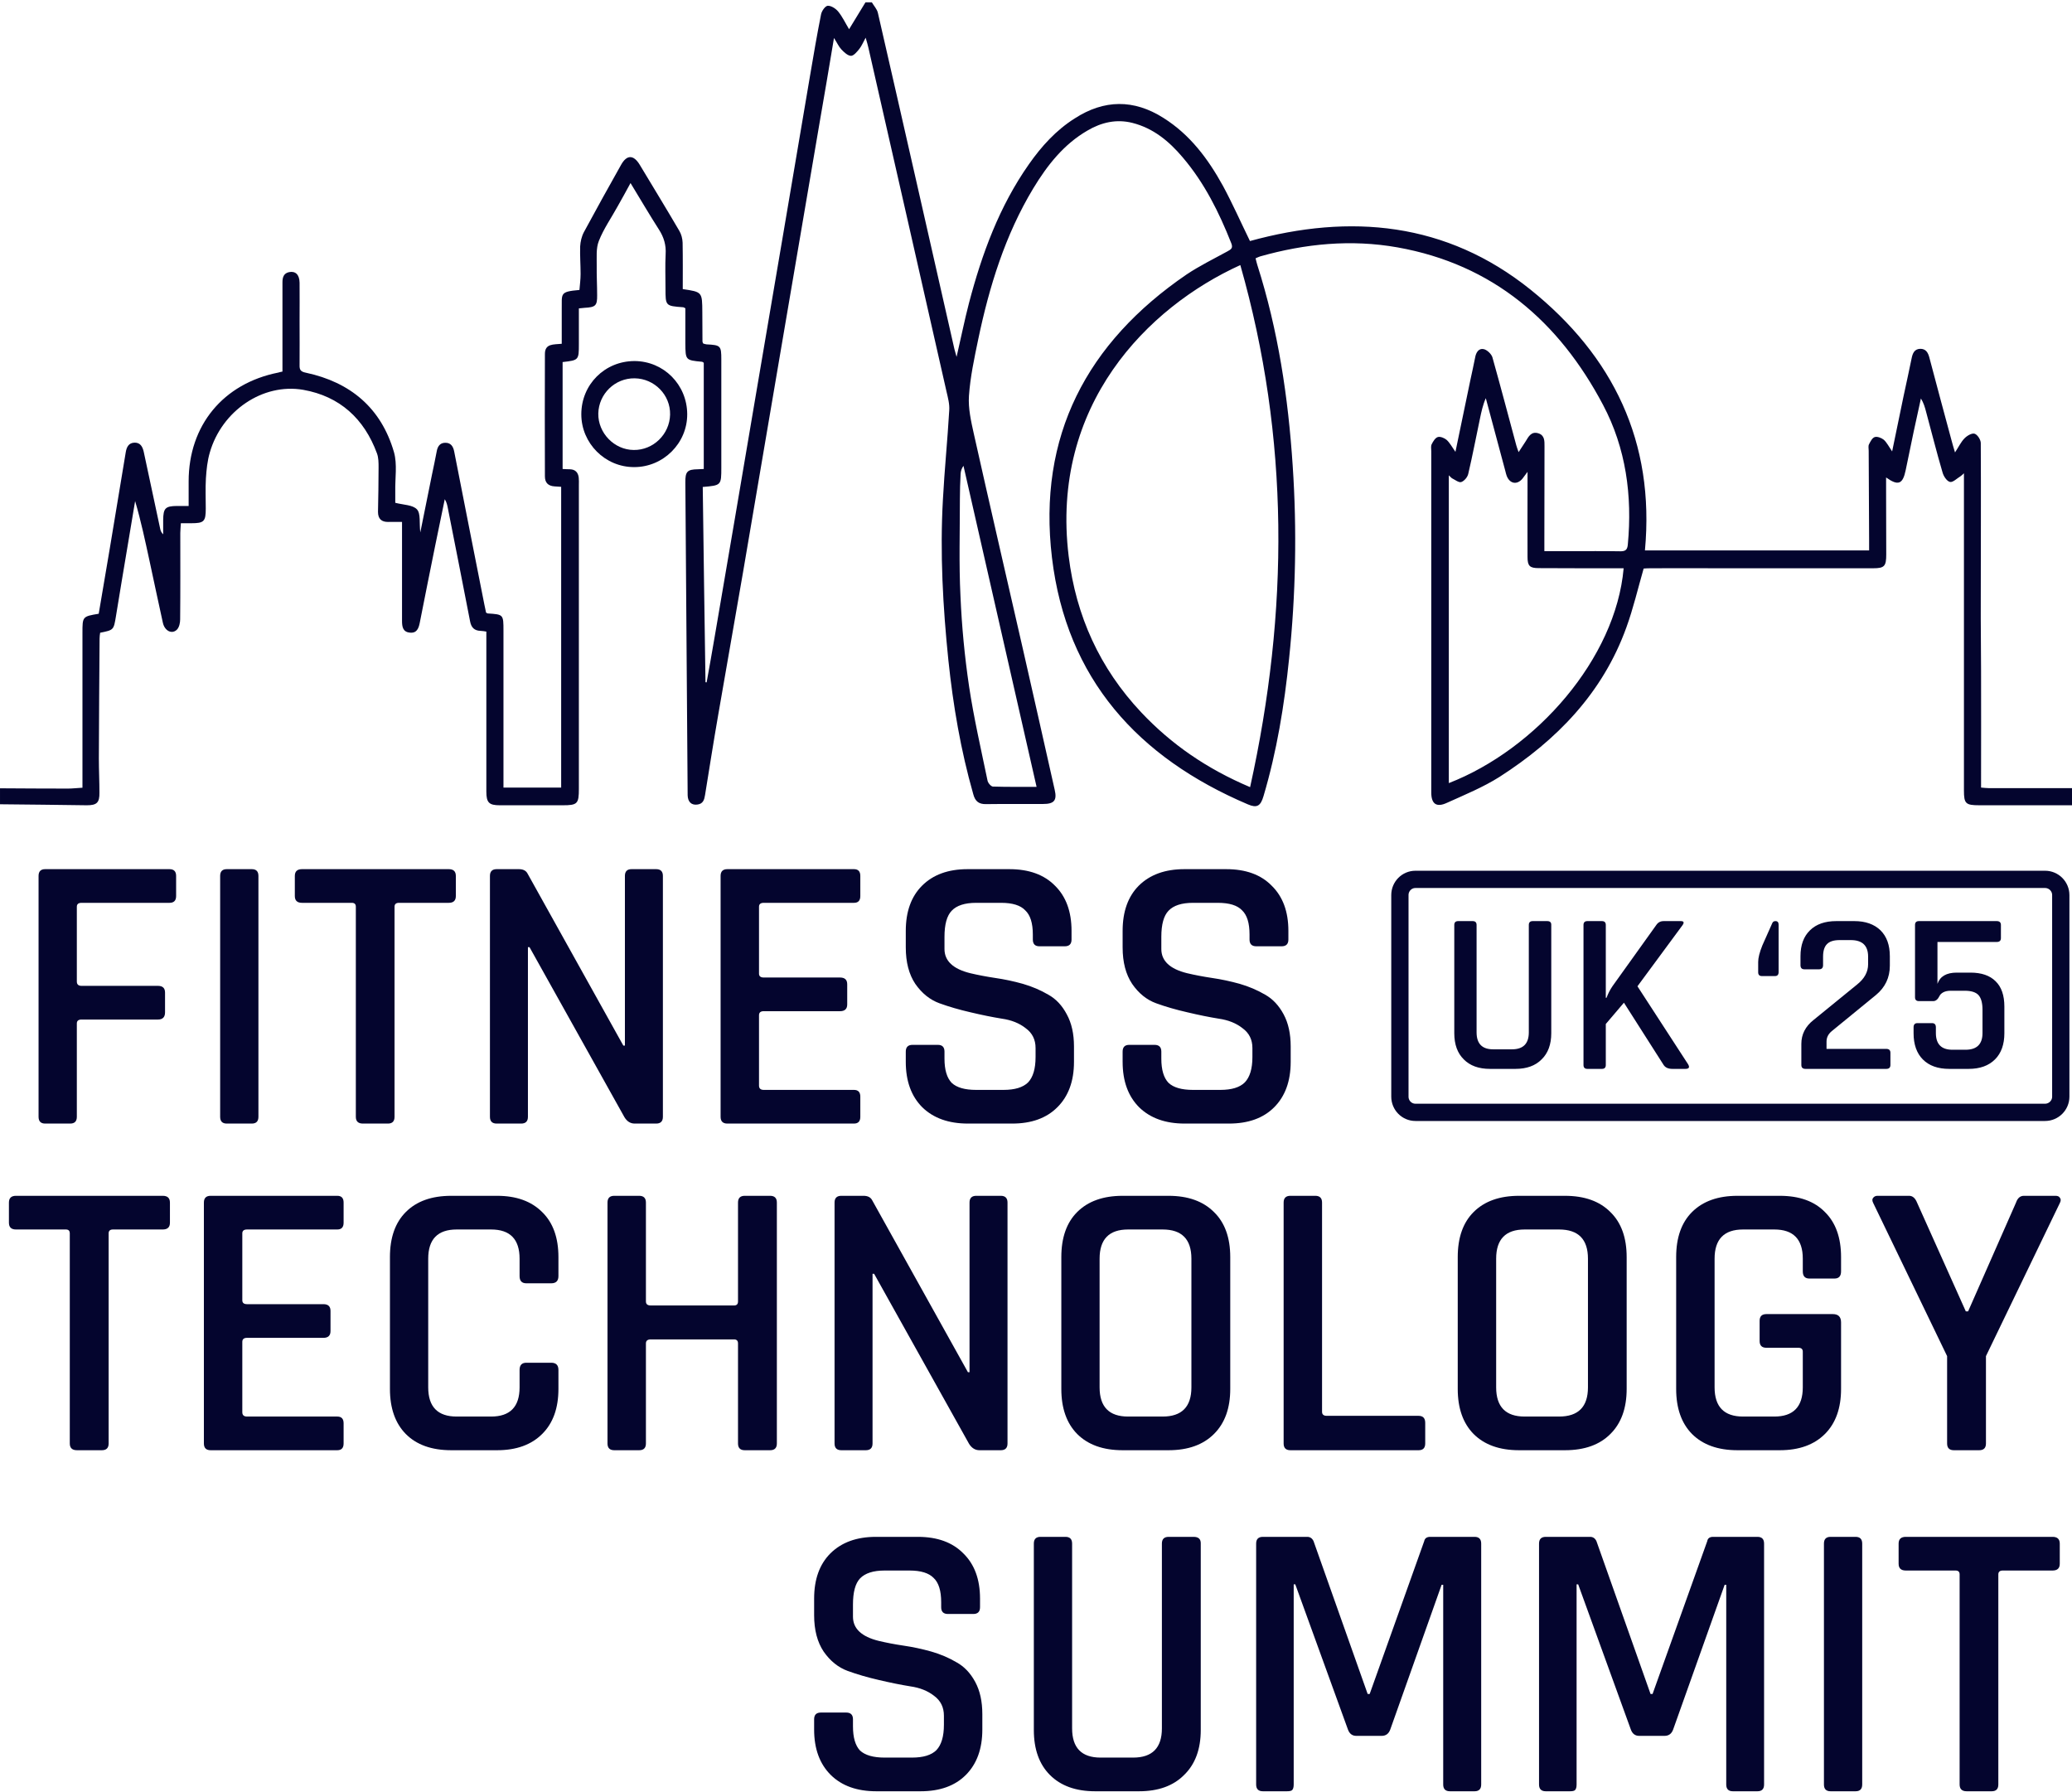
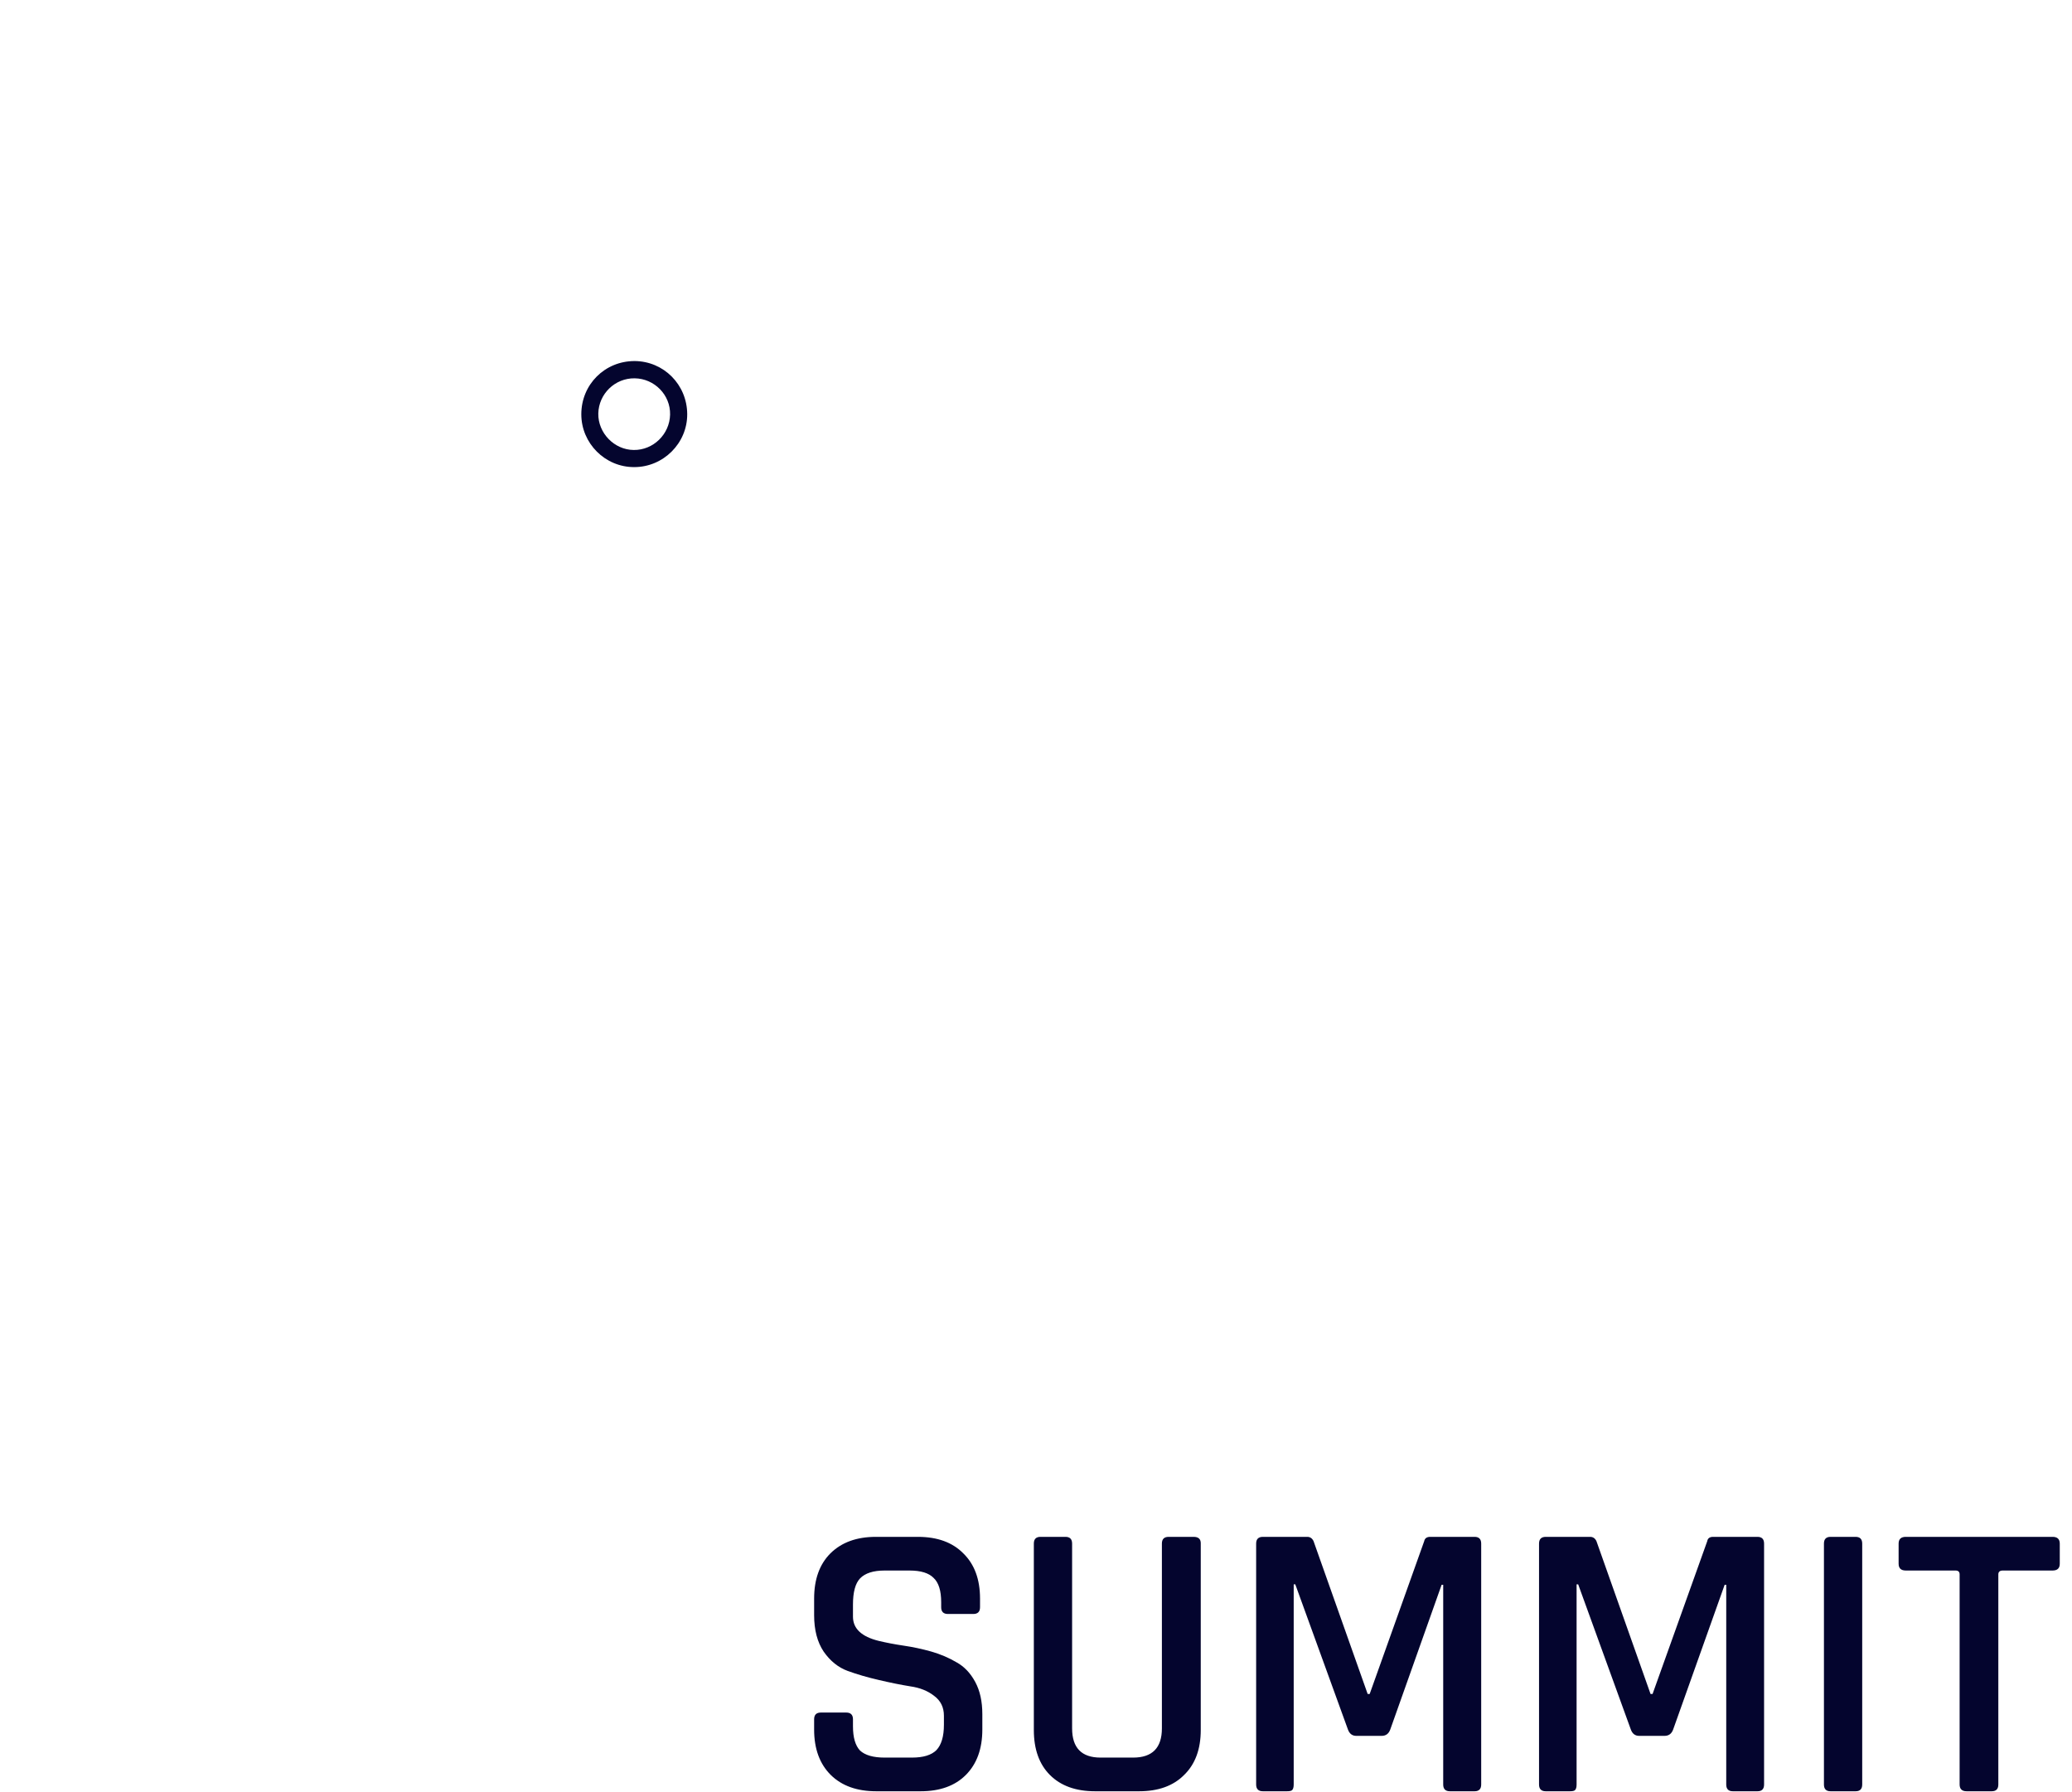
<svg xmlns="http://www.w3.org/2000/svg" version="1.2" viewBox="0 0 1440 1244" width="400" height="346">
  <style>.a{fill:#04052e}.b{fill:none;stroke:#04052e;stroke-linecap:square;stroke-miterlimit:5;stroke-width:12}</style>
-   <path fill-rule="evenodd" class="a" d="m1440 558.8q-32.2 0-64.4 0c-9.5 0-10.7-1.1-10.7-10.3q0-56.8 0-113.7c0-35.3 0-70.5 0-106.7-1.1 1-1.7 1.6-2.3 2-2.5 1.5-5.4 4.5-7.4 4-2.2-0.5-4.5-4-5.2-6.7-4.1-13.9-7.6-28-11.4-42-0.8-3.1-1.7-6.2-3.6-9.3q-2.5 11.5-5 22.9-2.8 13.5-5.6 27c-2 9.7-5.2 11-13.6 5 0 3.2 0 6.1 0 8.9q0.1 22.4 0.1 44.7c0 8.1-1.3 9.5-9.1 9.5q-53.3 0-106.5 0-24.3-0.1-48.6 0c-1.6 0-3.2 0.1-4.4 0.2-4 13.9-7.2 27.7-12 40.9-16.4 45.5-48.3 78.3-88.2 103.9-11.4 7.2-24.1 12.4-36.5 18-7.3 3.4-10.9 0.8-10.9-7.2q0-72.2 0-144.5 0-46.3 0-92.6c0-1.7-0.4-3.6 0.3-4.9 1-2 2.5-4.5 4.3-5 1.7-0.5 4.6 0.7 6.1 2 2.2 2 3.7 4.9 6.1 8.3 3.6-17.4 7-33.7 10.4-50 1.1-5.2 2.3-10.4 3.3-15.6 0.6-3.5 2.5-6.5 5.9-5.8 2.4 0.5 5.4 3.4 6.1 5.7 5.7 20.3 11.1 40.8 16.6 61.2 0.3 1.3 0.9 2.6 1.6 4.7 1.9-2.9 3.4-5.2 4.9-7.5 2-3.3 3.9-7.1 8.8-5.6 4.5 1.4 4.3 5.4 4.3 9.1q-0.1 32.8-0.1 65.6c0 2.2 0 4.3 0 7.2 6.5 0 12.4 0 18.2 0 11.6 0 23.2-0.1 34.8 0.1 3.5 0 4.7-1.2 5-4.7 3.2-33.9-1.3-67-17.2-97-30.6-58-76.6-97.7-142.9-109.5-32.2-5.7-64.1-2.6-95.5 6.3-0.9 0.3-1.7 0.7-3.1 1.3 0.4 1.5 0.7 3.1 1.2 4.6 14.5 45.4 21.5 92.2 24.6 139.6 3 44.7 2.1 89.4-2.5 133.9-3.3 32.4-8.5 64.4-17.8 95.7-2 6.8-4.5 8.4-10.8 5.7-76.4-32.5-126.1-87.2-136.2-171.4-10.1-84.5 24.2-149.5 93.6-196.9 9-6 18.8-10.8 28.3-16 2.5-1.4 4.1-2.2 2.7-5.7-8.5-21.5-18.7-42-33.8-59.7-9.4-11.1-20.3-20.2-34.9-23.9-11.1-2.8-21.5-0.4-31.2 5.3-16.6 9.6-28 24.2-37.7 40.2-19.6 32.5-30.6 68.3-38.3 105.1-2.7 13-5.5 26-6.4 39.1-0.6 8.7 1.5 17.8 3.4 26.4 11.1 49.6 22.6 99.2 33.9 148.7 7.5 32.9 14.9 65.8 22.3 98.7 1.7 7.3-0.4 9.8-8 9.8-13.2 0.1-26.4-0.1-39.7 0.1-5.1 0.1-7.6-2-8.9-6.9-8.7-30.5-14-61.6-17.3-93.1-3.8-37.1-5.9-74.3-3.8-111.6 1.1-20.7 3.2-41.4 4.4-62.1 0.3-4.3-0.9-8.7-1.9-13-18-79.7-36.2-159.4-54.3-239-0.4-1.9-1-3.8-1.9-6.9-1.8 3.3-2.8 5.8-4.4 7.8-1.6 2-3.9 4.8-5.8 4.8-2.3-0.1-4.8-2.5-6.7-4.5-1.8-1.9-2.9-4.5-5.1-7.9-3.5 21-6.8 40.5-10.2 60-8.7 51-17.4 102.1-26.1 153.1-9 52.7-17.9 105.5-26.9 158.1-5.7 33.2-11.6 66.2-17.3 99.4-3.2 18.4-6.1 36.9-9.1 55.4-0.5 3.2-1.3 6.2-5.3 6.7-4.2 0.6-6.7-1.9-6.8-6.5q-0.8-108.6-1.6-217.2c-0.1-7.7 1.3-9.2 8.7-9.3 1.3-0.1 2.5-0.1 4.1-0.2v-73.8c-0.6-0.4-0.9-0.7-1.2-0.7-11.5-1.1-11.5-1.1-11.6-12.8 0-8.2 0-16.4 0-24.4-0.9-0.4-1.2-0.7-1.6-0.7-12.2-0.9-12.2-0.9-12.2-13.1 0-7.9-0.3-15.9 0.1-23.7 0.4-6.4-1.2-11.8-4.6-17.1-6.6-10.3-12.8-20.9-19.8-32.4-3.2 5.9-6 11-8.9 16.1-4.4 8-9.8 15.7-13.1 24.1-2.1 5.2-1.4 11.5-1.5 17.3-0.1 6.8 0.3 13.6 0.3 20.4 0.1 7.3-1.1 8.4-8.7 8.8-1 0.1-2.1 0.2-4 0.4 0 8.3 0 16.5 0 24.7 0 11.3-0.1 11.3-11.3 12.6v74.3c1.9 0.1 3.5 0.2 5.1 0.2 3.8 0.1 5.7 2.3 6.1 5.8 0.2 1.7 0.1 3.3 0.1 5q0 105.6 0 211.3c0 10.4-1 11.4-11.3 11.4q-21.8 0-43.6 0c-7.5 0-9.4-1.8-9.4-9.5q0-52.1 0-104.3c0-2.2 0-4.3 0-6.9-1.5-0.2-2.7-0.5-3.9-0.5-4.4-0.1-6.6-2.3-7.4-6.6-5.1-26.3-10.3-52.6-15.5-78.9-0.4-2-0.8-3.9-2.1-6q-3.4 16.3-6.7 32.5c-3.6 17.8-7.2 35.7-10.7 53.5-0.8 4-2.2 7.3-7 6.7-4.8-0.5-5.3-4.2-5.3-8.2 0-20.6 0-41.2 0-61.8 0-2 0-4 0-6.9-3.4 0-6.4-0.1-9.5 0-4.7 0.1-7.2-2.1-7.2-7 0.2-10.2 0.4-20.5 0.4-30.8 0-3.3 0-6.8-1.1-9.8-8.9-24.2-25.9-39.7-51.2-44.2-28.3-4.9-56.7 14.7-65 43.6-1.7 5.8-2.3 11.9-2.7 17.9-0.4 7-0.1 14-0.1 21 0 9-1.2 10.2-10.1 10.2-2.2 0-4.4 0-7.2 0-0.1 2.4-0.4 4.5-0.4 6.7 0 20 0.1 40-0.1 60.1 0 2.4-0.6 5.3-2.1 7-3.4 3.6-8.6 1.2-9.9-4.6-3.2-14.4-6.2-28.8-9.3-43.1-3-13.8-5.9-27.6-10-41.5q-2.5 15-5 29.9c-2.8 16.7-5.6 33.3-8.3 50-1.6 9.7-1.5 9.7-11 11.6-0.2 1.3-0.4 2.7-0.4 4.1-0.2 27.8-0.4 55.5-0.5 83.3 0 7.9 0.4 15.8 0.4 23.7 0.1 7-1.8 8.8-8.8 8.8-20.7-0.2-39.6-0.6-60.3-0.7 0-2.2 0-8.8 0-11.1q0 0 0 0c16 0.1 31.2 0.2 47.2 0.2 3.1 0 6.2-0.4 10.1-0.6 0-5.7 0-11.2 0-16.6q0-45.5 0-91c0-11.4 0-11.4 11.3-13.3 2.5-15 5.1-30.2 7.7-45.4q5.6-33.4 11.1-66.9c0.6-3.6 2.1-6.5 6.1-6.6 4-0.1 5.6 2.8 6.4 6.4q5.7 26.9 11.5 53.8c0.3 1.2 0.8 2.4 2 3.5q0-5 0-9.9c0.1-8.3 1.5-9.7 9.6-9.8 2.5 0 5 0 8.1 0 0-6.1 0-11.6 0-17.1 0-38.9 24-68 62.3-75.6 0.7-0.2 1.4-0.4 2.9-0.7 0-2 0-4.2 0-6.3q0-27.9 0-55.7c0-3.4 0.8-6.3 4.6-7.1 4.4-0.9 7.2 1.7 7.3 7.3 0.1 9 0 18 0 27 0 10.1 0.1 20.2 0 30.4-0.1 3.2 0.8 4.5 4.4 5.2 30.9 6.6 52.3 24.5 61.2 55.2 2.4 8.5 0.7 18.2 0.9 27.3 0 2.9 0 5.8 0 7.9 5.7 1.5 12.2 1.4 15.1 4.6 2.7 3 1.5 9.5 2.3 16 2.9-14.3 5.5-27.2 8.1-40.1 1.1-5.4 2.3-10.7 3.3-16.2 0.6-3.5 2.3-6 5.9-6 3.9-0.1 5.6 2.5 6.3 6.3 6.9 35.3 13.9 70.6 20.9 106 0.4 1.9 0.8 3.9 1.2 5.7 0.5 0.3 0.9 0.6 1.2 0.6 10.9 0.7 10.9 0.7 10.9 12.1q0 51.3 0 102.6c0 2 0 3.9 0 6.3h40.1v-209c-1.7-0.1-3.2-0.2-4.6-0.3-4.4-0.3-6.7-2.5-6.7-7-0.1-28.3-0.1-56.7 0-85 0-7.4 6-6.5 11.7-7.1 0-5.8 0-11.6 0-17.4 0-2 0-4.1 0-6.1 0.2-11.4-1.8-12.7 12.3-13.9 0.3-3.6 0.8-7.4 0.8-11.1 0-6.4-0.5-12.8-0.3-19.2 0.2-3.3 1-6.9 2.6-9.9 8.4-15.6 17.1-31.2 25.8-46.7 4-7.2 8.7-7.2 13-0.1 9.2 15.3 18.5 30.5 27.5 45.9 1.4 2.3 2.2 5.4 2.3 8.2 0.2 10.8 0.1 21.6 0.1 32.3 13.6 2 13.5 2 13.6 16q0 10.2 0.1 20.4c0 0.4 0.2 0.7 0.5 1.4 0.6 0.2 1.4 0.5 2.3 0.6 9.8 0.5 10.3 0.9 10.3 10.5q0 37.5 0 75c0 12.5 0 12.5-12.9 13.6 0.6 45.2 1.2 90.5 1.9 135.7q0.4 0.1 0.8 0.1c1.9-10.4 3.7-20.8 5.5-31.2q14.3-83.4 28.4-166.8c12.7-74.6 25.4-149.2 38-223.8 2.4-14.1 4.8-28.3 7.6-42.3 0.4-2.4 2.9-6 4.7-6.1 2.4-0.1 5.6 2 7.3 4.1 2.9 3.6 4.9 7.9 7.5 12.2 4.1-6.7 7.7-12.7 11.4-18.7h4.4c1.4 2.4 3.6 4.7 4.2 7.3 17.9 77.9 35.5 155.8 53.2 233.7 0.4 1.4 0.8 2.8 1.5 5.4 3.1-13.3 5.5-25.4 8.6-37.3 9-34.3 21.1-67.3 41.7-96.6 8.7-12.4 18.8-23.6 31.8-31.8 20.4-13.2 41.1-13.4 61.6-0.4 18.5 11.6 31.1 28.5 41.4 47.2 6.7 12.4 12.4 25.3 18.8 38.4 69.8-19.2 136.4-13.2 194.9 33.7 57.5 46.2 86.6 105.9 79.6 181.3h155.8c0-2.2 0-4.3 0-6.4q-0.2-31.5-0.3-62.9c0-1.5-0.4-3.2 0.2-4.4 1-2 2.3-4.6 4.1-5.1 1.7-0.5 4.6 0.6 6.2 1.9 2.1 1.9 3.4 4.6 5.8 8.1 2.8-13.7 5.4-26.2 8-38.7 1.8-8.6 3.8-17.2 5.5-25.8 0.7-3.6 1.9-6.6 5.9-6.8 4.1-0.1 5.6 2.7 6.5 6.2 5.1 19.2 10.2 38.4 15.4 57.5 0.6 2.5 1.4 4.9 2.4 8.3 2.5-3.8 4.1-7.2 6.5-9.7 1.8-1.9 5.2-3.9 7.1-3.3 2 0.6 4.3 4.2 4.3 6.5 0.2 36.6 0 73.2 0 109.8-0.1 16.1 0.2 32.3 0.2 48.5 0.1 24.8 0 49.6 0 74.4 0 2.2 0 4.3 0 6.7 2.4 0.2 4 0.4 5.6 0.4q28.8 0 57.6 0m-770.4-224c-1.3 1.8-1.9 3.7-2 5.6-0.3 5.9-0.5 11.7-0.5 17.6 0 22.4-0.7 44.9 0.4 67.2 0.9 21.1 2.9 42.1 6 63 3.3 21.9 8.3 43.6 12.8 65.3 0.3 1.7 2.4 4.1 3.7 4.2 9.7 0.3 19.5 0.2 30.4 0.2-17.1-75-33.9-149-50.8-223.1zm192.4-139.5c-64.5 29.3-132.1 97.4-119.3 202.3 5.1 41.6 21.7 78 50.4 108.5 21 22.3 45.7 39.3 75.7 52 27-122.2 27.5-242.4-6.8-362.8zm266.4 210.7q-3.3 0-6.6 0c-17.4 0-34.9 0-52.4-0.1-6.3 0-7.8-1.5-7.8-7.8-0.1-16.2 0-32.4 0-48.6 0-3 0-5.9 0-10.5-1.9 2.5-2.7 3.6-3.5 4.7-3.8 4.6-8.9 3.6-11-2-0.4-1-0.6-2.1-0.9-3.2q-6.8-25.3-13.6-50.7c-2.1 4.8-3.1 9.6-4.1 14.4-2.7 12.7-5.1 25.5-8.1 38.2-0.5 2.3-2.8 5-4.9 5.7-1.7 0.5-4.3-1.6-6.5-2.7-0.6-0.4-1.1-1.1-2.1-2v213.9c60.7-23.6 116-86.5 121.5-149.3z" />
  <path fill-rule="evenodd" class="a" d="m441 250.1c20.3 0.1 36.5 16.4 36.6 36.9 0.1 20.2-16.6 36.8-36.8 36.8-20.2 0.1-36.8-16.5-36.8-36.7 0-20.7 16.3-37 37-37zm0.1 12c-13.7-0.2-25 10.8-25.3 24.5-0.2 13.5 11.1 25.2 24.6 25.3 13.6 0.2 25-10.9 25.3-24.6 0.3-13.6-10.8-25-24.6-25.2z" />
  <path class="a" d="m565.8 1201.1v-7.1q0-4.7 4.7-4.7h17.6q4.7 0 4.7 4.7v4.9q0 11.6 4.9 16.8 5.3 4.9 17.1 4.9h19q11.8 0 17-5.2 5.2-5.5 5.2-17.6v-6.3q0-8.8-6.8-13.8-6.6-5.2-16.5-6.6-9.9-1.6-21.8-4.4-11.8-2.7-21.7-6.3-9.9-3.6-16.8-13.5-6.6-9.9-6.6-25.3v-11.5q0-20.1 11.3-31.4 11.6-11.5 31.6-11.5h29.2q20.3 0 31.6 11.5 11.6 11.3 11.6 31.4v6q0 4.7-4.7 4.7h-17.6q-4.7 0-4.7-4.7v-3.5q0-11.9-5.2-16.8-5-5.2-16.8-5.2h-17.3q-11.8 0-17.1 5.5-4.9 5.2-4.9 18.1v8.5q0 12.4 17.9 16.8 7.9 1.9 17.3 3.3 9.6 1.4 19.2 4.1 9.7 2.8 17.6 7.5 8 4.4 13 13.7 4.9 9.1 4.9 22.3v10.7q0 20.1-11.5 31.6-11.3 11.3-31.4 11.3h-30.8q-20.1 0-31.6-11.3-11.6-11.5-11.6-31.6zm246.4-133.9h17.3q5 0 5 4.4v129.8q0 20.1-11.6 31.3-11.2 11.3-31.3 11.3h-30.5q-20.1 0-31.4-11.3-11.2-11.2-11.2-31.3v-129.5q0-4.7 4.6-4.7h17.4q4.6 0 4.6 4.7v128.4q0 20.3 19.8 20.3h22.6q20 0 20-20.3v-128.4q0-4.7 4.7-4.7zm181.8 0h30.8q4.6 0 4.6 4.7v167.4q0 4.7-4.6 4.7h-17.1q-4.7 0-4.7-4.7v-138.8h-1.1l-35.7 100.6q-1.6 4.4-6 4.4h-17.6q-4.2 0-5.8-4.4l-36.6-100.9h-1.1v139.1q0 2.8-1.1 3.9-0.8 0.8-3.6 0.8h-16.7q-4.7 0-4.7-4.7v-167.4q0-4.7 4.7-4.7h30.8q3 0 4.4 3l37.6 106.2h1.4l37.9-106.2q0.6-3 4.2-3zm196.6 0h30.8q4.6 0 4.6 4.7v167.4q0 4.7-4.6 4.7h-17.1q-4.6 0-4.6-4.7v-138.8h-1.1l-35.8 100.6q-1.6 4.4-6 4.4h-17.6q-4.2 0-5.8-4.4l-36.6-100.9h-1.1v139.1q0 2.8-1.1 3.9-0.8 0.8-3.6 0.8h-16.7q-4.7 0-4.7-4.7v-167.4q0-4.7 4.7-4.7h30.8q3 0 4.4 3l37.6 106.2h1.4l38-106.2q0.5-3 4.1-3zm103.6 4.7v167.4q0 4.7-4.6 4.7h-17.4q-4.6 0-4.6-4.7v-167.4q0-4.7 4.6-4.7h17.4q4.6 0 4.6 4.7zm90 172.1h-17.4q-4.9 0-4.9-4.7v-146q0-2.7-2.8-2.7h-34.6q-5 0-5-4.7v-14q0-4.7 5-4.7h102q5 0 5 4.7v14q0 4.7-5 4.7h-34.6q-3.1 0-3.1 2.7v146q0 4.7-4.6 4.7z" />
-   <path class="a" d="m48.8 780h-17.4q-4.6 0-4.6-4.7v-167.4q0-4.7 4.6-4.7h86.4q4.6 0 4.6 4.7v14q0 4.7-4.6 4.7h-61.1q-3.3 0-3.3 2.7v52q0 3 3.3 3h53.1q4.9 0 4.9 4.7v13.7q0 5-4.9 5h-53.1q-3.3 0-3.3 2.7v64.9q0 4.7-4.6 4.7zm130.8-172.1v167.4q0 4.7-4.6 4.7h-17.4q-4.6 0-4.6-4.7v-167.4q0-4.7 4.6-4.7h17.4q4.6 0 4.6 4.7zm90 172.1h-17.4q-4.9 0-4.9-4.7v-146q0-2.7-2.8-2.7h-34.6q-5 0-5-4.7v-14q0-4.7 5-4.7h102q4.9 0 4.9 4.7v14q0 4.7-4.9 4.7h-34.6q-3.1 0-3.1 2.7v146q0 4.7-4.6 4.7zm92.6 0h-17q-4.7 0-4.7-4.7v-167.4q0-4.7 4.7-4.7h15.4q4.4 0 6 3l66.6 119.6h1.1v-117.9q0-4.7 4.6-4.7h17.1q4.7 0 4.7 4.7v167.4q0 4.7-4.7 4.7h-14.9q-4.4 0-7.1-4.4l-66-118.2h-1.1v117.9q0 4.7-4.7 4.7zm231.3 0h-88q-4.7 0-4.7-4.7v-167.4q0-4.7 4.7-4.7h88q4.4 0 4.4 4.7v14q0 4.7-4.4 4.7h-62.7q-3.3 0-3.3 2.7v46.5q0 2.7 3.3 2.7h53q5 0 5 4.7v14q0 4.7-5 4.7h-53q-3.3 0-3.3 2.8v48.9q0 3 3.3 3h62.7q4.4 0 4.4 4.7v14q0 4.7-4.4 4.7zm36-42.9v-7.1q0-4.7 4.7-4.7h17.6q4.6 0 4.6 4.7v4.9q0 11.6 5 16.8 5.2 4.9 17 4.9h19q11.8 0 17.1-5.2 5.2-5.5 5.2-17.6v-6.3q0-8.8-6.9-13.8-6.6-5.2-16.5-6.6-9.9-1.6-21.7-4.4-11.8-2.7-21.7-6.3-9.9-3.6-16.8-13.5-6.6-9.9-6.6-25.3v-11.5q0-20.1 11.3-31.4 11.5-11.5 31.6-11.5h29.1q20.4 0 31.7 11.5 11.5 11.3 11.5 31.4v6q0 4.7-4.7 4.7h-17.6q-4.6 0-4.6-4.7v-3.5q0-11.9-5.3-16.8-4.9-5.2-16.7-5.2h-17.4q-11.8 0-17 5.5-5 5.2-5 18.1v8.5q0 12.4 17.9 16.8 8 1.9 17.3 3.3 9.7 1.4 19.3 4.1 9.6 2.8 17.6 7.5 8 4.4 12.9 13.7 5 9.1 5 22.3v10.7q0 20.1-11.6 31.6-11.3 11.3-31.3 11.3h-30.8q-20.1 0-31.7-11.3-11.5-11.5-11.5-31.6zm150.7 0v-7.1q0-4.7 4.6-4.7h17.6q4.7 0 4.7 4.7v4.9q0 11.6 5 16.8 5.2 4.9 17 4.9h19q11.8 0 17-5.2 5.3-5.5 5.3-17.6v-6.3q0-8.8-6.9-13.8-6.6-5.2-16.5-6.6-9.9-1.6-21.7-4.4-11.9-2.7-21.8-6.3-9.9-3.6-16.7-13.5-6.6-9.9-6.6-25.3v-11.5q0-20.1 11.2-31.4 11.6-11.5 31.7-11.5h29.1q20.4 0 31.6 11.5 11.6 11.3 11.6 31.4v6q0 4.7-4.7 4.7h-17.6q-4.7 0-4.7-4.7v-3.5q0-11.9-5.2-16.8-4.9-5.2-16.8-5.2h-17.3q-11.8 0-17 5.5-5 5.2-5 18.1v8.5q0 12.4 17.9 16.8 8 1.9 17.3 3.3 9.6 1.4 19.3 4.1 9.6 2.8 17.6 7.5 7.9 4.4 12.9 13.7 4.9 9.1 4.9 22.3v10.7q0 20.1-11.5 31.6-11.3 11.3-31.4 11.3h-30.8q-20 0-31.6-11.3-11.5-11.5-11.5-31.6z" />
-   <path class="a" d="m70.8 1007h-17.3q-5 0-5-4.7v-146q0-2.7-2.7-2.7h-34.7q-4.9 0-4.9-4.7v-14q0-4.7 4.9-4.7h102q5 0 5 4.7v14q0 4.7-5 4.7h-34.6q-3 0-3 2.7v146q0 4.7-4.7 4.7zm163.6 0h-88q-4.7 0-4.7-4.7v-167.4q0-4.7 4.7-4.7h88q4.4 0 4.4 4.7v14q0 4.7-4.4 4.7h-62.7q-3.3 0-3.3 2.7v46.5q0 2.7 3.3 2.7h53.1q4.9 0 4.9 4.7v14q0 4.7-4.9 4.7h-53.1q-3.3 0-3.3 2.8v48.9q0 3 3.3 3h62.7q4.4 0 4.4 4.7v14q0 4.7-4.4 4.7zm111.1 0h-31.9q-20.4 0-31.6-11.3-11-11.2-11-31.3v-91.6q0-20.3 11-31.3 11.2-11.3 31.6-11.3h31.9q20 0 31.3 11.3 11.3 11 11.3 31.3v13.2q0 5-5 5h-17.3q-4.7 0-4.7-5v-12.1q0-20.3-19.8-20.3h-23.9q-19.8 0-19.8 20.3v89.4q0 20.3 19.8 20.3h23.9q19.8 0 19.8-20.3v-12.1q0-5 4.7-5h17.3q5 0 5 5v13.2q0 20.1-11.3 31.3-11.3 11.3-31.3 11.3zm98.7 0h-17.3q-4.7 0-4.7-4.7v-167.4q0-4.7 4.7-4.7h17.3q4.7 0 4.7 4.7v68.7q0 2.8 3.3 2.8h58q2.7 0 2.7-2.8v-68.7q0-4.7 4.7-4.7h17.6q4.7 0 4.7 4.7v167.4q0 4.7-4.7 4.7h-17.6q-4.7 0-4.7-4.7v-69.5q0-2.8-2.7-2.8h-58q-3.3 0-3.3 2.8v69.5q0 4.7-4.7 4.7zm157.5 0h-17q-4.7 0-4.7-4.7v-167.4q0-4.7 4.7-4.7h15.4q4.4 0 6 3l66.6 119.6h1.1v-117.9q0-4.7 4.7-4.7h17q4.7 0 4.7 4.7v167.4q0 4.7-4.7 4.7h-14.8q-4.4 0-7.2-4.4l-66-118.2h-1.1v117.9q0 4.7-4.7 4.7zm182.3-23.4h24q20 0 20-20.3v-89.4q0-20.3-20-20.3h-24q-19.8 0-19.8 20.3v89.4q0 20.3 19.8 20.3zm28.1 23.4h-31.9q-20.3 0-31.6-11.3-11-11.2-11-31.3v-91.6q0-20.3 11-31.3 11.3-11.3 31.6-11.3h31.9q20.3 0 31.6 11.3 11.3 11 11.3 31.3v91.6q0 20.1-11.3 31.3-11.3 11.3-31.6 11.3zm173.8 0h-89.1q-4.7 0-4.7-4.7v-167.4q0-4.7 4.7-4.7h17.3q4.7 0 4.7 4.7v145.4q0 2.8 3.3 2.8h63.8q4.6 0 4.6 4.9v14.3q0 4.7-4.6 4.7zm73.7-23.4h23.9q20.1 0 20.1-20.3v-89.4q0-20.3-20.1-20.3h-23.9q-19.8 0-19.8 20.3v89.4q0 20.3 19.8 20.3zm28 23.4h-31.9q-20.3 0-31.6-11.3-11-11.2-11-31.3v-91.6q0-20.3 11-31.3 11.3-11.3 31.6-11.3h31.9q20.4 0 31.6 11.3 11.3 11 11.3 31.3v91.6q0 20.1-11.3 31.3-11.2 11.3-31.6 11.3zm149.3 0h-29.4q-20.3 0-31.6-11.3-11-11.2-11-31.3v-91.6q0-20.3 11-31.3 11.3-11.3 31.6-11.3h29.4q20.4 0 31.4 11.3 11.2 11 11.2 31.3v9.9q0 5-4.6 5h-17.4q-4.6 0-4.6-5v-8.8q0-20.3-19.8-20.3h-21.7q-19.8 0-19.8 20.3v89.4q0 20.3 19.8 20.3h21.7q19.8 0 19.8-20.3v-24.8q0-2.7-3.1-2.7h-22.2q-4.7 0-4.7-4.7v-14q0-4.7 4.7-4.7h46.2q5.7 0 5.7 5.8v46.2q0 20.1-11.2 31.3-11.3 11.3-31.4 11.3zm138.6 0h-17.6q-4.7 0-4.7-4.7v-60.7l-51.4-106.5q-1.1-2.2 0-3.5 1.1-1.4 3-1.4h22q3.6 0 5.5 4.7l33.9 75.6h1.6l33.3-75.6q1.6-4.7 5.5-4.7h22q2.2 0 3 1.4 1.1 1.3 0 3.5l-51.4 106.5v60.7q0 4.7-4.7 4.7z" />
-   <path class="b" d="m972.9 761.3v-140.1c0-6 4.8-10.9 10.8-10.9h437.6c6 0 10.9 4.9 10.9 10.9v140.1c0 6-4.9 10.9-10.9 10.9h-437.6c-6 0-10.8-4.9-10.8-10.9z" />
-   <path class="a" d="m1065.2 639.3h10.1q2.8 0 2.8 2.5v75.4q0 11.7-6.7 18.2-6.5 6.6-18.2 6.6h-17.7q-11.7 0-18.2-6.6-6.6-6.5-6.6-18.2v-75.2q0-2.7 2.7-2.7h10.1q2.7 0 2.7 2.7v74.6q0 11.8 11.5 11.8h13.1q11.7 0 11.7-11.8v-74.6q0-2.7 2.7-2.7zm48.1 102.7h-10.1q-2.7 0-2.7-2.7v-97.3q0-2.7 2.7-2.7h10.1q2.7 0 2.7 2.7v50.6h0.5q1.6-4.3 4.1-8l30.5-42.6q1.8-2.7 5.1-2.7h11.9q3.3 0 1.1 3l-31.2 42.3 35.2 54.2q1.9 3.2-1.9 3.2h-9q-4.3 0-6.1-2.7l-27.6-43.3-12.6 14.8v28.5q0 2.7-2.7 2.7zm108.6-67.1v-7.2q0-4.3 2.9-11.5l6.9-15.5q0.6-1.4 2.2-1.4 2.2 0 2.2 2.5v32.9q0 2.8-2.5 2.8h-9.1q-2.6 0-2.6-2.6zm30 64.4v-14.7q0-9.9 8.5-16.6l30.2-24.6q7.7-6.1 7.7-14.1v-5.3q0-11.5-12-11.5h-7.8q-6.1 0-8.8 2.8-2.7 2.7-2.7 8.7v5.9q0 2.9-2.8 2.9h-10.2q-2.7 0-2.7-2.9v-6.2q0-11.6 6.6-18 6.5-6.4 18.3-6.4h12.5q11.6 0 18.2 6.4 6.5 6.4 6.5 18v6.6q0 12.4-9.7 20.4l-30.7 25.1q-3.6 3-3.6 7.2v5.1h41.5q2.9 0 2.9 2.7v8.5q0 2.7-2.9 2.7h-56.1q-2.9 0-2.9-2.7zm113.6-51.6h-9.9q-3 0-5.1 1.1-1.9 1.1-2.5 2.4-1.8 3.7-4.4 3.7h-10q-2.7 0-2.7-2.7v-50.2q0-2.7 2.7-2.7h54.1q2.9 0 2.9 2.7v9.1q0 2.7-2.9 2.7h-41.2v29.1q2.7-7.8 13.4-7.8h9.5q11.5 0 17.5 6 6.1 5.9 6.1 17.6v18.5q0 11.7-6.5 18.2-6.6 6.6-18.3 6.6h-13.5q-11.9 0-18.4-6.6-6.4-6.5-6.4-18.2v-4.1q0-2.9 2.7-2.9h10.1q2.7 0 2.7 2.9v4q0 11.6 11.5 11.6h9.1q11.8 0 11.8-11.6v-16.2q0-7.1-2.8-10.2-2.8-3-9.5-3z" />
</svg>